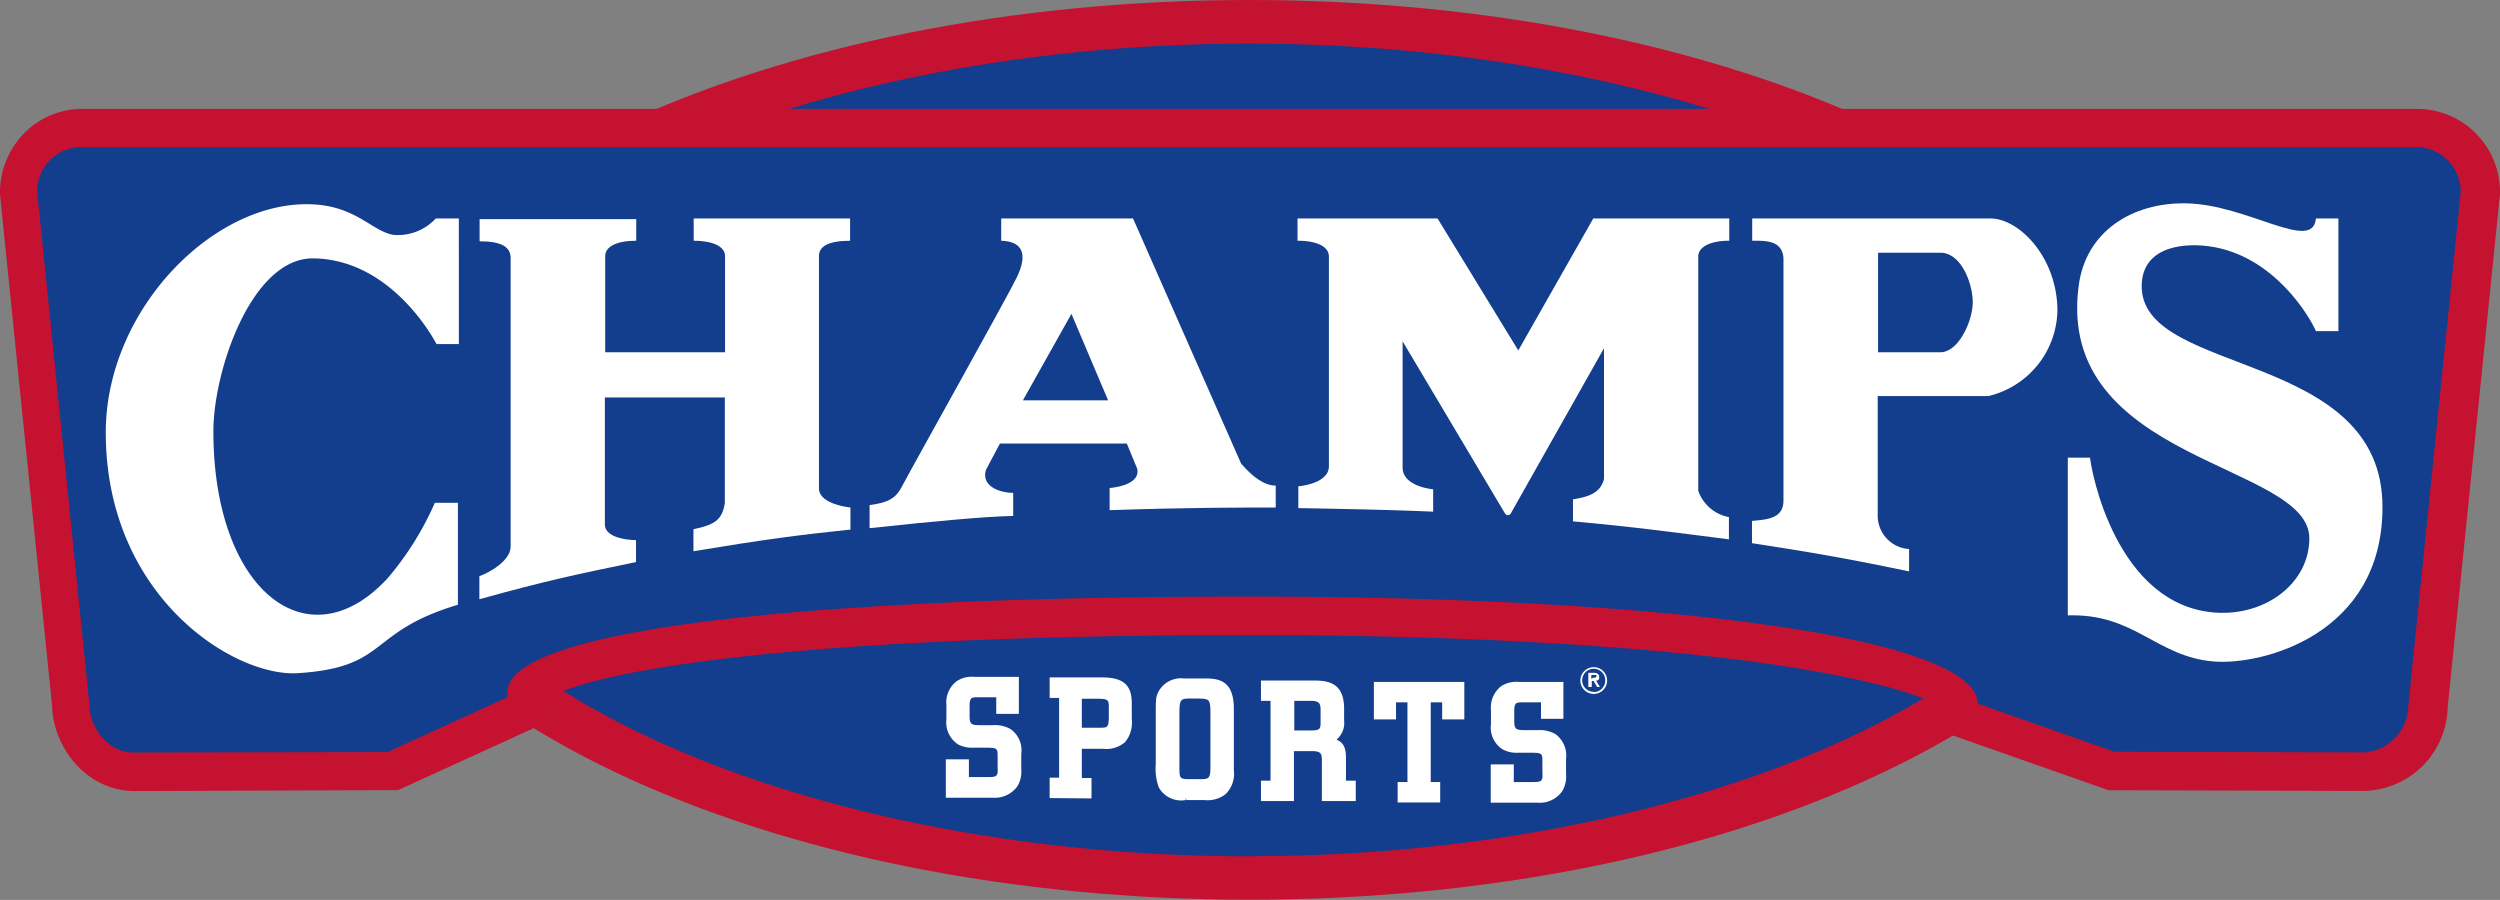
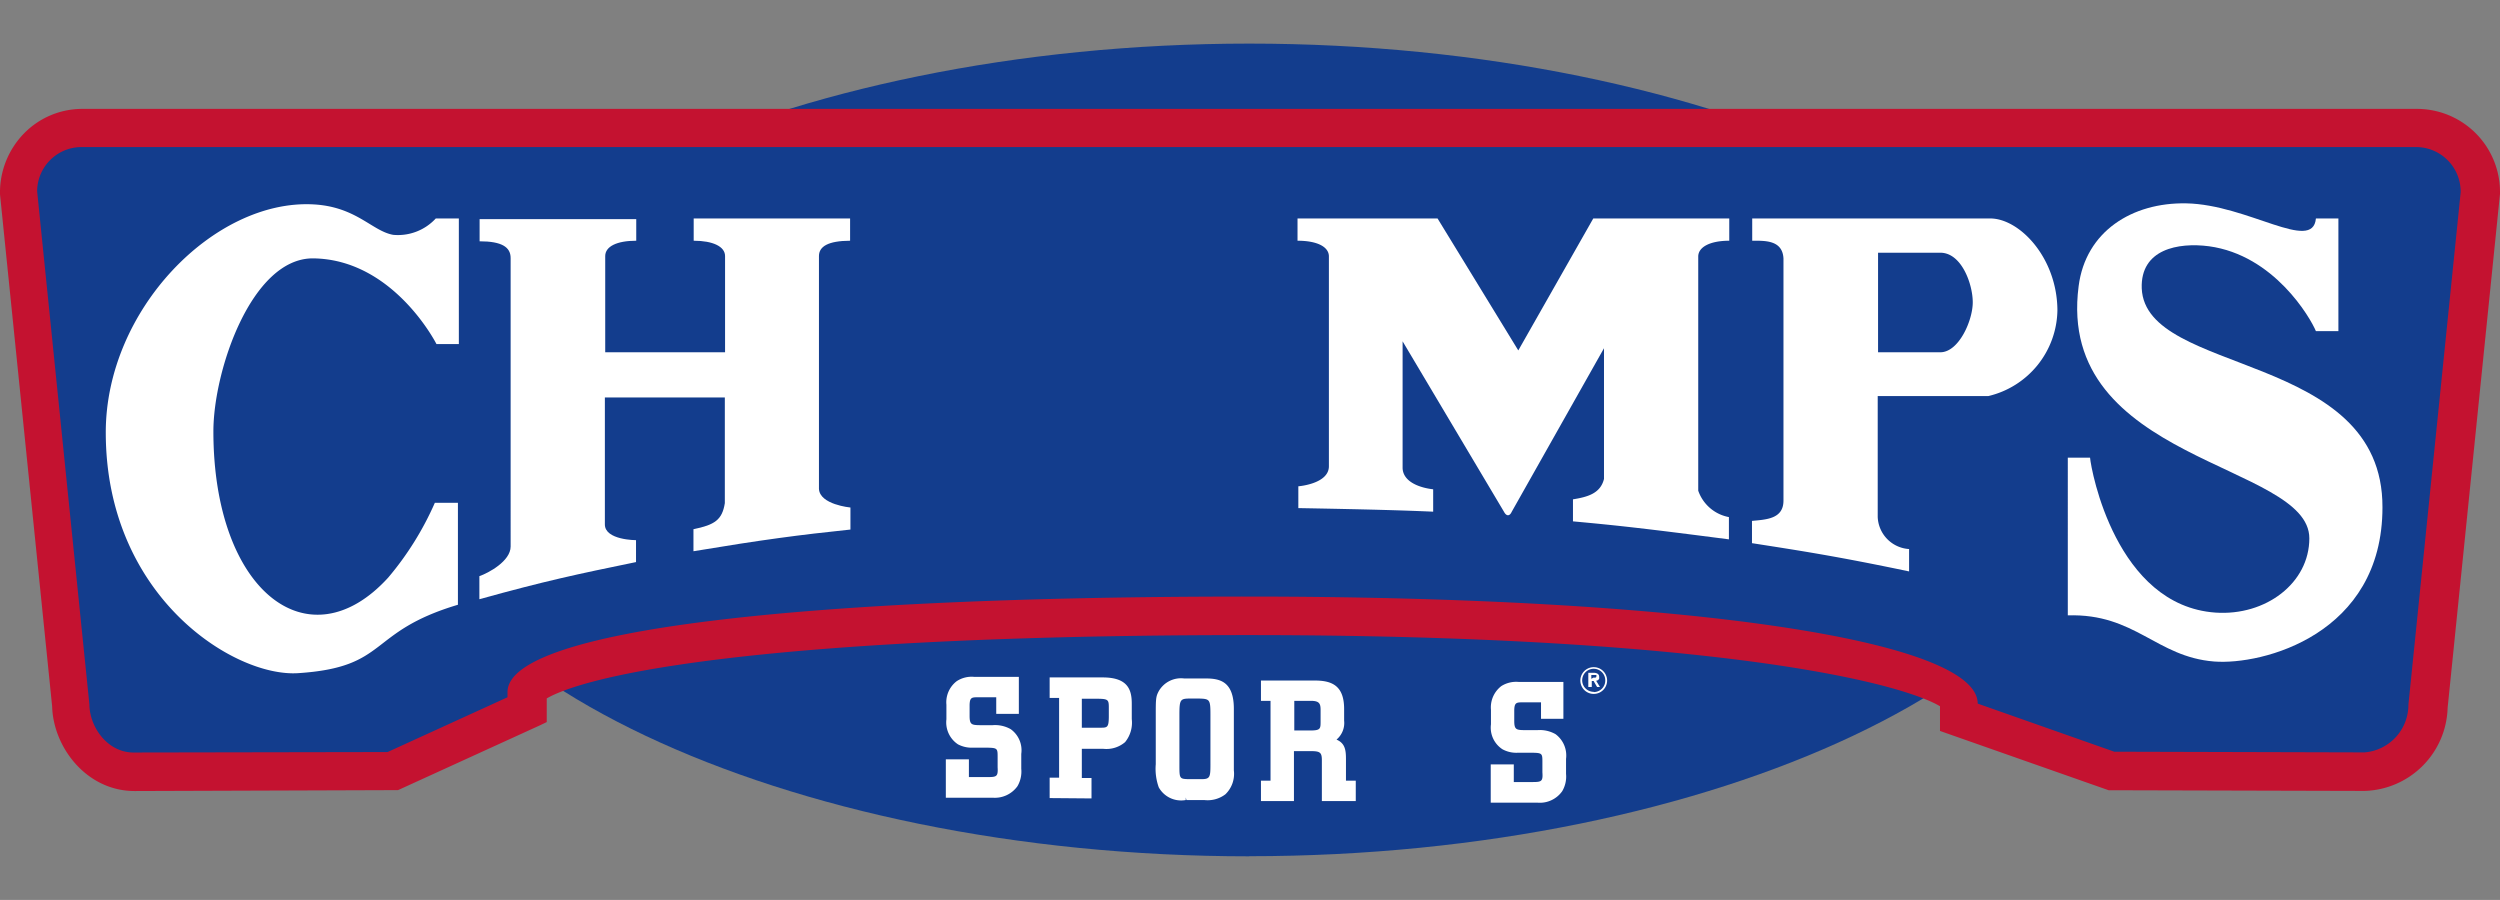
<svg xmlns="http://www.w3.org/2000/svg" id="Layer_1" data-name="Layer 1" viewBox="0 0 216.74 78.02">
  <rect x="0" y="0" width="216.74" height="78.02" fill="#808080" stroke="none" />
  <defs>
    <style>.cls-1{fill:#c41230;}.cls-2{fill:#133d8d;}.cls-3{fill:#fff;}</style>
  </defs>
-   <path class="cls-1" d="M108.31,78c-20.41,0-39.89-3.9-54.86-11-15.67-7.42-24.3-17.37-24.3-28s8.63-20.61,24.3-28C68.42,3.9,87.9,0,108.31,0s39.9,3.9,54.87,11c15.67,7.42,24.3,17.37,24.3,28s-8.63,20.61-24.3,28C148.21,74.12,128.72,78,108.31,78Z" />
  <path class="cls-2" d="M108.31,74.24C68,74.24,33.85,58.11,33.85,39S68,3.78,108.31,3.78,182.78,19.91,182.78,39s-34.1,35.23-74.47,35.23" />
  <path class="cls-1" d="M11.67,68.58c-4.17,0-7.06-3.8-7.15-7.35L0,16.85a7.34,7.34,0,0,1,2.09-5.29A7.06,7.06,0,0,1,7.16,9.44H209.54a7.2,7.2,0,0,1,7.2,7.18v.19L212.2,61.36A7.42,7.42,0,0,1,205,68.57l-22.19-.06-14.62-5.14V61.23c-.46-.28-3.2-1.83-12.72-3.35-8-1.28-22.8-2.82-47.3-2.82-26.6,0-41.53,1.4-49.36,2.58C50.51,58.88,48,60.2,47.4,60.55l0,2.05-.56.27L34.51,68.5l-22.84.08Z" />
  <path class="cls-2" d="M11.57,65.24h0c-2.24,0-3.8-2.19-3.82-4.17L3.22,16.59a3.85,3.85,0,0,1,3.84-3.84H209.44a3.87,3.87,0,0,1,3.89,3.85v.07l-4.53,44.41A4.14,4.14,0,0,1,205,65.23l-21.7-.06L171.46,61c0-5.49-25.23-9.28-63.35-9.28C70.17,51.72,44,54.52,44,60v.45L33.6,65.2Z" />
  <path class="cls-3" d="M71,42.38V22.2c0-.83.79-1.32,2.7-1.33V18.94H60.14v1.93c1.66,0,2.72.5,2.72,1.33l0,8.34H52.47V22.2c0-.83,1-1.33,2.69-1.33V19H41.58v1.92c1.92,0,2.69.5,2.69,1.45V47.38c0,1.27-1.93,2.3-2.71,2.57l0,2c5.69-1.58,8.47-2.17,13.58-3.22V46.83s-2.71,0-2.7-1.37v-11h10.4l0,9.16c-.23,1.45-.87,1.88-2.72,2.26v1.91c6-1,9.2-1.42,13.61-1.88V44S71.06,43.75,71,42.38Z" />
  <path class="cls-3" d="M33.66,50.07C26.77,57.64,18.5,51.26,18.5,37.4c0-5.28,3.31-15,8.62-15,7,.06,10.72,7.43,10.72,7.43h1.94V18.94h-2a4.46,4.46,0,0,1-3.69,1.42c-1.83-.32-3.19-2.44-6.92-2.64-8.57-.46-18,9.11-18,19.77,0,14.22,11.12,21.24,16.68,20.87,7.93-.52,5.92-3.56,13.85-5.93V43.59h-2A26.5,26.5,0,0,1,33.66,50.07Z" />
  <path class="cls-3" d="M172.55,18.94H151.91v1.93c1.09,0,2.62-.07,2.71,1.53v21c0,1.6-1.51,1.64-2.73,1.76v1.93c4.09.64,7.34,1.13,13.62,2.45V47.6a2.9,2.9,0,0,1-2.72-2.79V34.34h9.58a7.77,7.77,0,0,0,6-7.44C178.34,22.3,175.06,18.94,172.55,18.94Zm-4.32,11.6h-5.41V21.91h5.4c1.84,0,2.81,2.72,2.81,4.3S169.82,30.53,168.23,30.54Z" />
  <path class="cls-3" d="M185.68,25c-.12-3.4,3.16-4,5.83-3.65,5.65.77,8.79,6.2,9.27,7.36h1.95V18.94h-1.95c-.27,3-5.9-1.21-11.24-1.31-4.69-.09-8.72,2.43-9.33,7.17-2,15.3,20,15.31,20,21.87,0,3.88-3.78,6.74-8.14,6.44-8.62-.61-10.78-12.34-10.87-13.43h-1.93V53.35c5.84-.18,7.67,3.6,12.68,4,4.18.33,14.6-2.33,14.6-13.36C206.6,30.4,186,32.61,185.68,25Z" />
  <path class="cls-3" d="M131.63,30.38l-7-11.44H112.49v1.93c1.71,0,2.72.53,2.72,1.36l0,18.19c0,1.54-2.65,1.74-2.65,1.74v1.89c6.59.12,9.14.2,11.69.31V42.42c-1.08-.12-2.6-.6-2.65-1.83v-11l8.79,14.78c.21.4.49.4.67,0l8-14.18V41.52c-.31,1.28-1.46,1.57-2.69,1.77V45.2c4.15.38,6.41.64,13.52,1.56V44.83a3.49,3.49,0,0,1-2.66-2.29V22.24c0-.81,1-1.37,2.69-1.37V18.94H138.13Z" />
-   <path class="cls-3" d="M107.6,40.19,98.23,18.94H86.8v1.93c1.85.06,2.33,1.15,1.36,3.16-.86,1.79-8.73,15.82-10,18.21-.57,1.08-1.35,1.35-2.77,1.55v2c5.82-.62,9.88-1,12.45-1.06l0-2c-1.15,0-2.81-.57-2.36-2l1.21-2.28h11l.91,2.21c.22,1.13-1.31,1.55-2.4,1.65l0,1.92C102.9,44,107.76,44,110.6,44V42.1C109.64,42.1,108.62,41.38,107.6,40.19ZM88.68,34.71l4.21-7.5,3.18,7.5Z" />
  <path class="cls-3" d="M82,69.14V65.83h2v1.54h1.49c.89,0,1.05,0,1-.84v-.87c0-.76,0-.82-.88-.84H84.36a2.55,2.55,0,0,1-1.31-.29,2.28,2.28,0,0,1-1-2.17V61.1a2.3,2.3,0,0,1,.9-2.05,2.36,2.36,0,0,1,1.5-.37h3.88v3.21H86.37V60.45H84.82c-.6,0-.77,0-.76.83v.78c0,.76.17.8.9.81h1.1a2.74,2.74,0,0,1,1.57.35,2.25,2.25,0,0,1,.91,2.14v1.29a2.53,2.53,0,0,1-.33,1.51,2.41,2.41,0,0,1-2.12,1H82Z" />
  <path class="cls-3" d="M91,69.19V67.42h.82V60.51H91V58.73h4.6c2.21,0,2.52,1.1,2.52,2.28v1.33a2.67,2.67,0,0,1-.58,2,2.49,2.49,0,0,1-1.88.58H93.79v2.53h.84v1.77Zm4.36-6.1c.63,0,.76,0,.77-.93v-.84c0-.63-.07-.72-.84-.74H93.79v2.51Z" />
  <path class="cls-3" d="M102.8,69.36a2.22,2.22,0,0,1-2.34-1.1,4.76,4.76,0,0,1-.26-2V62.05c0-1.44,0-1.65.26-2.13a2.22,2.22,0,0,1,2.2-1.1h1.84c1.19,0,2.47.2,2.47,2.63v5.34a2.46,2.46,0,0,1-.73,2.07,2.55,2.55,0,0,1-1.85.5h-1.53l-.06-.22Zm.54-8.8c-1,0-1.09,0-1.09,1.39v4.36c0,1.19,0,1.22.81,1.24h1.09c.74,0,.79-.16.79-1.24V61.93c0-1.3-.07-1.34-1-1.37Z" />
  <path class="cls-3" d="M114.6,69.45V65.91c0-.67-.15-.79-.95-.79h-1.47v4.33h-2.86V67.68h.83V60.76h-.83V59H114c1.53,0,2.53.49,2.53,2.47v1a1.88,1.88,0,0,1-.66,1.65c.75.32.82.92.82,1.7v1.86h.85v1.77Zm-1-6.12c.89,0,.89-.16.89-.79v-1c0-.55-.12-.78-.85-.78h-1.43v2.57Z" />
-   <polygon class="cls-3" points="121.17 69.57 121.17 67.8 122.02 67.8 122.02 60.89 121.03 60.89 121.03 62.37 119.11 62.37 119.11 59.12 126.95 59.12 126.95 62.37 125.03 62.37 125.03 60.89 124.04 60.89 124.04 67.8 124.86 67.8 124.86 69.57 121.17 69.57" />
  <path class="cls-3" d="M129.24,69.57v-3.3h2V67.8h1.48c.9,0,1.06,0,1-.84v-.87c0-.75,0-.82-.88-.83h-1.26a2.5,2.5,0,0,1-1.32-.3,2.23,2.23,0,0,1-1-2.16V61.54a2.33,2.33,0,0,1,.9-2.06,2.41,2.41,0,0,1,1.5-.36h3.88v3.2H133.6V60.89h-1.55c-.6,0-.78,0-.77.83v.78c0,.76.18.79.91.8h1.1a2.74,2.74,0,0,1,1.57.35,2.3,2.3,0,0,1,.91,2.14v1.3a2.5,2.5,0,0,1-.33,1.5,2.37,2.37,0,0,1-2.12,1h-4.08Z" />
  <path class="cls-3" d="M138.47,59l.1-.06a.36.36,0,0,0,.07-.1.32.32,0,0,0,0-.14.3.3,0,0,0-.12-.28.6.6,0,0,0-.36-.09h-.46v1.23H138v-.52h.16l.3.52h.25l-.33-.54Zm-.51-.15v-.33h.29l.09,0,.06,0a.15.15,0,0,1,0,.08c0,.07,0,.12-.07.14a.4.4,0,0,1-.17,0Z" />
  <path class="cls-3" d="M138.17,57.84A1.16,1.16,0,1,0,139.33,59,1.16,1.16,0,0,0,138.17,57.84Zm0,2.14a1,1,0,1,1,1-1A1,1,0,0,1,138.17,60Z" />
</svg>